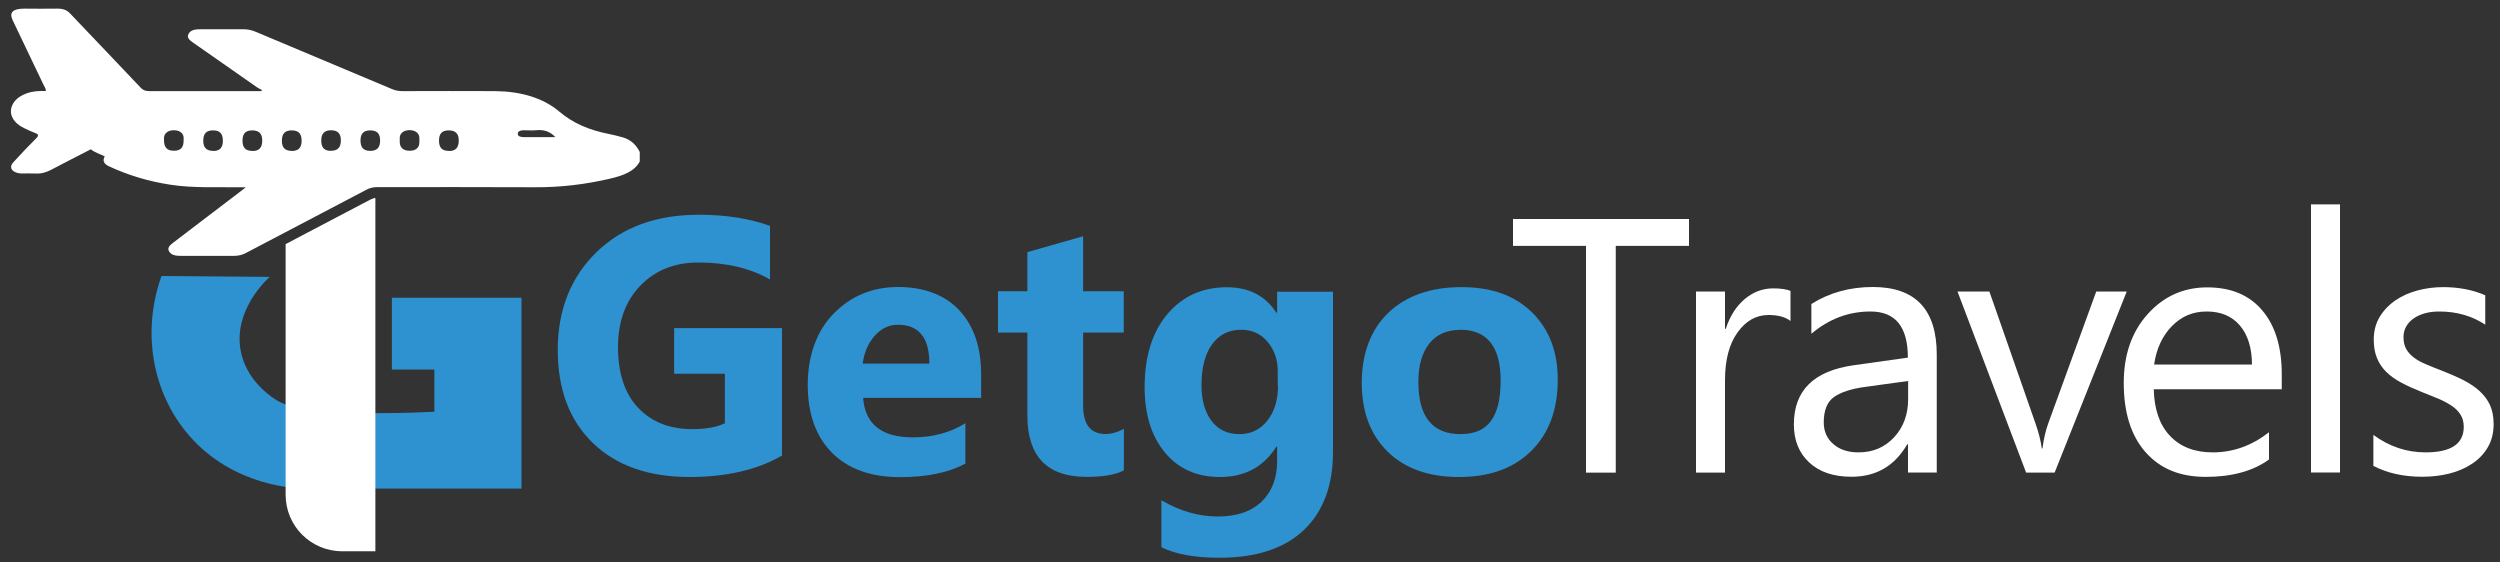
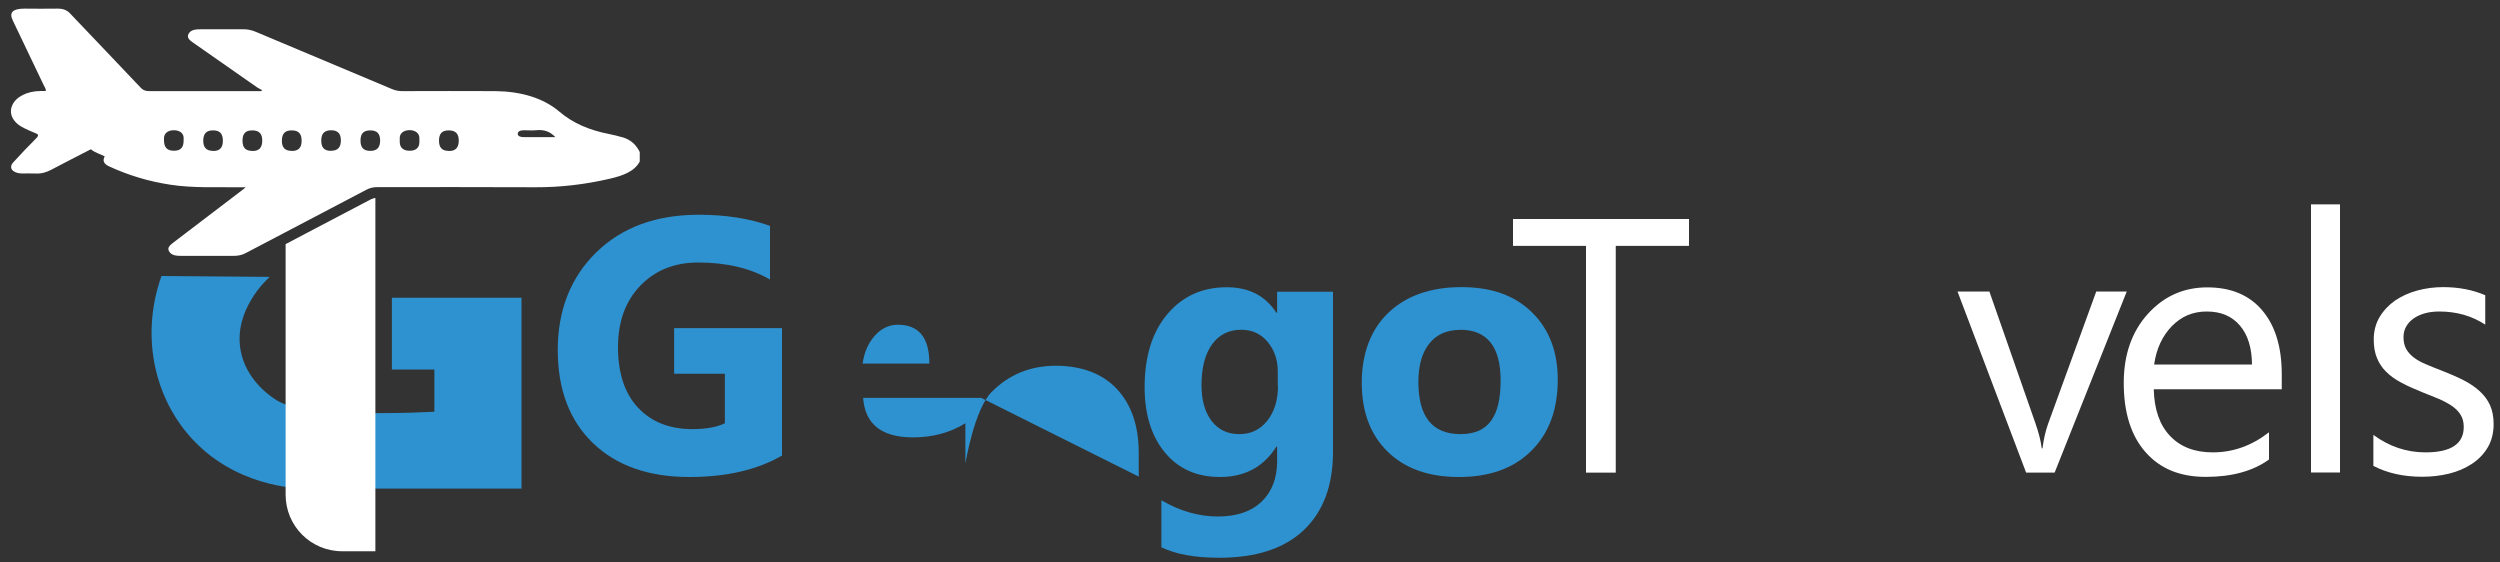
<svg xmlns="http://www.w3.org/2000/svg" id="Layer_1" data-name="Layer 1" viewBox="0 0 200 45">
  <rect x="0" y="0" width="200" height="45" fill="#333333" stroke="none" />
  <defs>
    <style>
      .cls-1 {
        fill: #fff;
      }

      .cls-2 {
        fill: #2e92d0;
      }
    </style>
  </defs>
  <path class="cls-2" d="M21.58,22.15c-.21.18-2.92,2.65-2.33,5.88.42,2.31,2.27,3.58,2.68,3.86.67.46,1.98,1.18,8.53,1.16,1.77,0,3.24-.06,4.29-.11v-3.38h-3.4v-5.74h10.37v15.27h-17.22c-.84-.01-5.79-.17-9.33-4.2-3-3.42-3.85-8.34-2.25-12.81,2.89.02,5.78.05,8.66.07Z" />
  <path class="cls-2" d="M62.55,36.45c-1.98,1.14-4.44,1.71-7.39,1.71-3.26,0-5.84-.9-7.72-2.71-1.88-1.81-2.82-4.29-2.82-7.46s1.03-5.79,3.08-7.8c2.06-2.01,4.79-3.01,8.21-3.01,2.15,0,4.05.3,5.69.89v4.29c-1.56-.9-3.48-1.36-5.74-1.36-1.9,0-3.44.62-4.63,1.85-1.19,1.23-1.79,2.87-1.79,4.93s.53,3.7,1.61,4.84c1.07,1.14,2.52,1.71,4.34,1.71,1.09,0,1.96-.16,2.6-.47v-3.96h-4.06v-3.65h8.63v10.2Z" />
-   <path class="cls-2" d="M78.5,31.83h-9.45c.15,2.1,1.48,3.16,3.98,3.16,1.59,0,2.99-.38,4.2-1.13v3.23c-1.34.72-3.08,1.08-5.22,1.08-2.34,0-4.16-.65-5.45-1.95-1.29-1.3-1.94-3.11-1.94-5.43s.7-4.31,2.09-5.72,3.11-2.11,5.15-2.11,3.75.63,4.9,1.88c1.16,1.26,1.73,2.96,1.73,5.11v1.88ZM74.35,29.09c0-2.08-.84-3.11-2.52-3.11-.72,0-1.34.3-1.86.89-.52.59-.84,1.33-.96,2.22h5.33Z" />
-   <path class="cls-2" d="M89.91,37.63c-.66.35-1.65.52-2.99.52-3.15,0-4.73-1.64-4.73-4.91v-6.64h-2.35v-3.3h2.35v-3.13l4.46-1.27v4.4h3.25v3.3h-3.25v5.86c0,1.51.6,2.26,1.8,2.26.47,0,.96-.14,1.46-.41v3.31Z" />
+   <path class="cls-2" d="M78.5,31.83h-9.45c.15,2.1,1.48,3.16,3.98,3.16,1.59,0,2.99-.38,4.2-1.13v3.23s.7-4.31,2.09-5.72,3.11-2.11,5.15-2.11,3.75.63,4.9,1.88c1.16,1.26,1.73,2.96,1.73,5.11v1.88ZM74.35,29.09c0-2.08-.84-3.11-2.52-3.11-.72,0-1.34.3-1.86.89-.52.59-.84,1.33-.96,2.22h5.33Z" />
  <path class="cls-2" d="M106.64,36.15c0,2.69-.78,4.77-2.33,6.25-1.56,1.48-3.81,2.22-6.76,2.22-1.95,0-3.5-.28-4.64-.84v-3.76c1.49.87,2.99,1.3,4.51,1.3s2.68-.4,3.51-1.19c.83-.8,1.24-1.88,1.24-3.25v-1.15h-.06c-1.02,1.62-2.52,2.43-4.51,2.43-1.85,0-3.32-.65-4.4-1.95-1.08-1.3-1.63-3.05-1.63-5.23,0-2.45.6-4.4,1.81-5.84,1.21-1.44,2.8-2.16,4.77-2.16,1.76,0,3.08.68,3.96,2.04h.06v-1.68h4.47v12.83ZM102.22,30.84v-1.15c0-.91-.27-1.69-.81-2.34-.54-.65-1.25-.97-2.11-.97-.99,0-1.77.39-2.33,1.16s-.85,1.86-.85,3.27c0,1.21.27,2.16.81,2.87.54.7,1.27,1.05,2.21,1.05s1.67-.36,2.24-1.07c.57-.71.86-1.65.86-2.82Z" />
  <path class="cls-2" d="M116.7,38.16c-2.41,0-4.31-.68-5.69-2.03-1.38-1.35-2.07-3.19-2.07-5.51s.72-4.27,2.15-5.62,3.37-2.03,5.82-2.03,4.29.68,5.66,2.03c1.37,1.35,2.05,3.14,2.05,5.37,0,2.41-.71,4.31-2.12,5.7-1.41,1.4-3.34,2.09-5.79,2.09ZM116.81,26.39c-1.06,0-1.88.36-2.46,1.09-.59.73-.88,1.75-.88,3.08,0,2.78,1.12,4.17,3.37,4.17s3.21-1.43,3.21-4.29c0-2.71-1.08-4.06-3.24-4.06Z" />
  <g>
    <path class="cls-1" d="M49.78,10.98c-.35-.1-.7-.19-1.06-.26-1.59-.31-2.89-.87-3.96-1.78-1.3-1.11-3.09-1.63-5.14-1.65-2.47-.02-4.94,0-7.42,0-.31,0-.57-.05-.83-.16-3.64-1.53-7.28-3.06-10.92-4.59-.34-.14-.67-.21-1.06-.2-1.1.01-2.19,0-3.29,0-.44,0-.83.03-1.01.36-.18.31.08.52.37.72,1.71,1.19,3.4,2.38,5.11,3.57.12.08.27.15.4.22-.03.03-.06.05-.08.08h-.43c-2.83,0-5.66,0-8.5,0-.34,0-.52-.08-.7-.27-1.87-1.98-3.77-3.96-5.65-5.94-.26-.28-.58-.4-1.05-.39-.87.02-1.74,0-2.6,0-.94,0-1.24.3-.95.92.83,1.73,1.66,3.46,2.48,5.19.07.15.2.3.17.48-.16,0-.29,0-.42,0-1.07.01-1.96.46-2.26,1.14-.31.7.07,1.42.99,1.85.26.12.51.25.79.35.33.11.36.21.15.43-.64.64-1.25,1.28-1.85,1.94-.4.43-.06.87.68.89.36,0,.72-.02,1.08,0,.49.03.87-.09,1.26-.29,1.05-.56,2.13-1.1,3.19-1.65,0,0,0,0,0,0,.29.26.74.38,1.11.57-.19.33-.09.6.35.8,1.51.7,3.14,1.2,4.92,1.47,1.78.27,3.58.18,5.38.2.19,0,.37,0,.63,0-.12.1-.17.14-.22.18-1.85,1.41-3.69,2.82-5.54,4.22-.28.22-.57.43-.36.75.2.32.59.34,1.02.34,1.37,0,2.75,0,4.12,0,.38,0,.69-.07.99-.23,3.21-1.69,6.43-3.37,9.64-5.06.28-.15.55-.21.89-.21,4.21,0,8.41-.01,12.61.01,2.05.01,4.02-.23,5.96-.68,1.09-.25,1.99-.59,2.41-1.38v-.76c-.26-.51-.64-.97-1.41-1.19ZM14.69,11.24c0,.56-.24.82-.77.82-.55,0-.8-.26-.8-.84,0-.07,0-.14,0-.2.02-.37.34-.61.8-.6.44,0,.75.23.77.58,0,.08,0,.16,0,.24ZM17.05,12.07c-.53,0-.79-.26-.79-.81,0-.58.26-.84.8-.83.53,0,.77.27.77.83,0,.56-.25.82-.78.82ZM20.17,12.07c-.53,0-.77-.26-.77-.82,0-.56.24-.82.78-.82.54,0,.8.26.8.81,0,.58-.26.85-.8.84ZM23.34,12.07c-.54,0-.79-.26-.79-.81,0-.58.26-.84.81-.83.53.01.77.27.77.83,0,.56-.25.81-.78.82ZM26.46,12.07c-.53-.01-.76-.27-.76-.83,0-.56.25-.81.78-.82.54,0,.79.26.79.81,0,.57-.26.84-.81.83ZM29.6,12.07c-.53-.01-.76-.27-.76-.83,0-.56.25-.81.78-.81.54,0,.79.26.79.81,0,.57-.26.84-.81.83ZM33.55,11.39c0,.43-.3.68-.79.67-.49,0-.77-.25-.78-.68,0-.13,0-.25,0-.38.02-.35.32-.58.77-.59.46,0,.78.23.8.6,0,.08,0,.16,0,.24,0,.05,0,.09,0,.14ZM35.89,12.07c-.53,0-.77-.26-.77-.82,0-.56.24-.82.78-.82.54,0,.8.26.8.81,0,.58-.26.85-.8.84ZM41.93,10.97c-.28,0-.51-.06-.51-.27,0-.21.23-.28.51-.28.31,0,.63.03.93,0,.7-.08,1.17.13,1.57.55-.87,0-1.68,0-2.5,0Z" />
    <path class="cls-1" d="M29.7,15.94c.1-.05.19-.09.33-.1v28.26h-2.66c-2.5,0-4.52-2.02-4.52-4.52v-20.05c.55-.29,1.1-.58,1.65-.87,1.73-.91,3.47-1.82,5.2-2.73Z" />
  </g>
  <path class="cls-1" d="M135.12,19.67h-5.86v18.14h-2.38v-18.14h-5.84v-2.15h14.08v2.15Z" />
-   <path class="cls-1" d="M143.23,25.67c-.4-.31-.99-.47-1.75-.47-.99,0-1.82.47-2.48,1.4-.67.93-1,2.21-1,3.82v7.39h-2.32v-14.49h2.32v2.99h.06c.33-1.02.84-1.81,1.51-2.38.68-.57,1.44-.86,2.28-.86.6,0,1.07.07,1.39.2v2.41Z" />
-   <path class="cls-1" d="M154.96,37.8h-2.32v-2.26h-.06c-1.01,1.74-2.49,2.6-4.46,2.6-1.44,0-2.57-.38-3.39-1.15-.82-.76-1.22-1.78-1.22-3.04,0-2.71,1.59-4.28,4.78-4.73l4.34-.61c0-2.46-.99-3.69-2.99-3.69-1.75,0-3.32.59-4.73,1.78v-2.38c1.42-.9,3.07-1.36,4.92-1.36,3.4,0,5.11,1.8,5.11,5.4v9.42ZM152.64,30.48l-3.49.48c-1.07.15-1.89.42-2.43.8s-.82,1.06-.82,2.03c0,.71.25,1.29.76,1.73.51.45,1.18.67,2.02.67,1.15,0,2.1-.4,2.85-1.21s1.12-1.83,1.12-3.06v-1.44Z" />
  <path class="cls-1" d="M170.14,23.32l-5.77,14.49h-2.28l-5.49-14.49h2.55l3.68,10.53c.27.77.44,1.45.51,2.02h.06c.09-.73.24-1.38.45-1.97l3.85-10.58h2.45Z" />
  <path class="cls-1" d="M182.53,31.14h-10.23c.04,1.61.47,2.86,1.3,3.73.83.88,1.97,1.32,3.42,1.32,1.63,0,3.13-.54,4.5-1.61v2.18c-1.27.92-2.96,1.39-5.05,1.39s-3.66-.66-4.82-1.97c-1.17-1.32-1.75-3.17-1.75-5.55,0-2.25.64-4.09,1.92-5.51,1.28-1.42,2.87-2.13,4.76-2.13s3.36.61,4.4,1.84c1.04,1.23,1.56,2.93,1.56,5.11v1.22ZM180.16,29.17c-.01-1.34-.33-2.38-.97-3.13s-1.52-1.12-2.65-1.12-2.02.39-2.79,1.17c-.76.78-1.24,1.81-1.42,3.07h7.82Z" />
  <path class="cls-1" d="M187.2,37.8h-2.32v-21.45h2.32v21.45Z" />
  <path class="cls-1" d="M189.87,37.28v-2.49c1.26.93,2.65,1.4,4.17,1.4,2.04,0,3.06-.68,3.06-2.04,0-.39-.09-.71-.26-.98-.17-.27-.41-.51-.71-.71s-.65-.39-1.05-.56c-.4-.16-.83-.34-1.29-.52-.64-.26-1.21-.51-1.69-.77-.49-.26-.89-.55-1.22-.88-.33-.33-.57-.7-.73-1.11-.17-.41-.25-.9-.25-1.46,0-.68.16-1.28.47-1.8.31-.52.73-.96,1.24-1.32.52-.35,1.11-.62,1.78-.8.66-.18,1.35-.27,2.06-.27,1.26,0,2.38.22,3.37.65v2.35c-1.07-.7-2.29-1.05-3.68-1.05-.43,0-.83.05-1.17.15-.35.1-.65.24-.9.42-.25.18-.44.39-.58.64-.14.25-.21.53-.21.83,0,.38.07.69.21.95.14.25.34.48.6.68.26.2.58.38.96.54.38.16.81.34,1.29.52.64.25,1.22.5,1.73.76.51.26.94.55,1.3.88.36.33.64.7.83,1.12.19.42.29.93.29,1.51,0,.72-.16,1.34-.47,1.87s-.74.97-1.27,1.32-1.14.61-1.82.78c-.69.17-1.41.25-2.16.25-1.49,0-2.78-.29-3.88-.86Z" />
</svg>